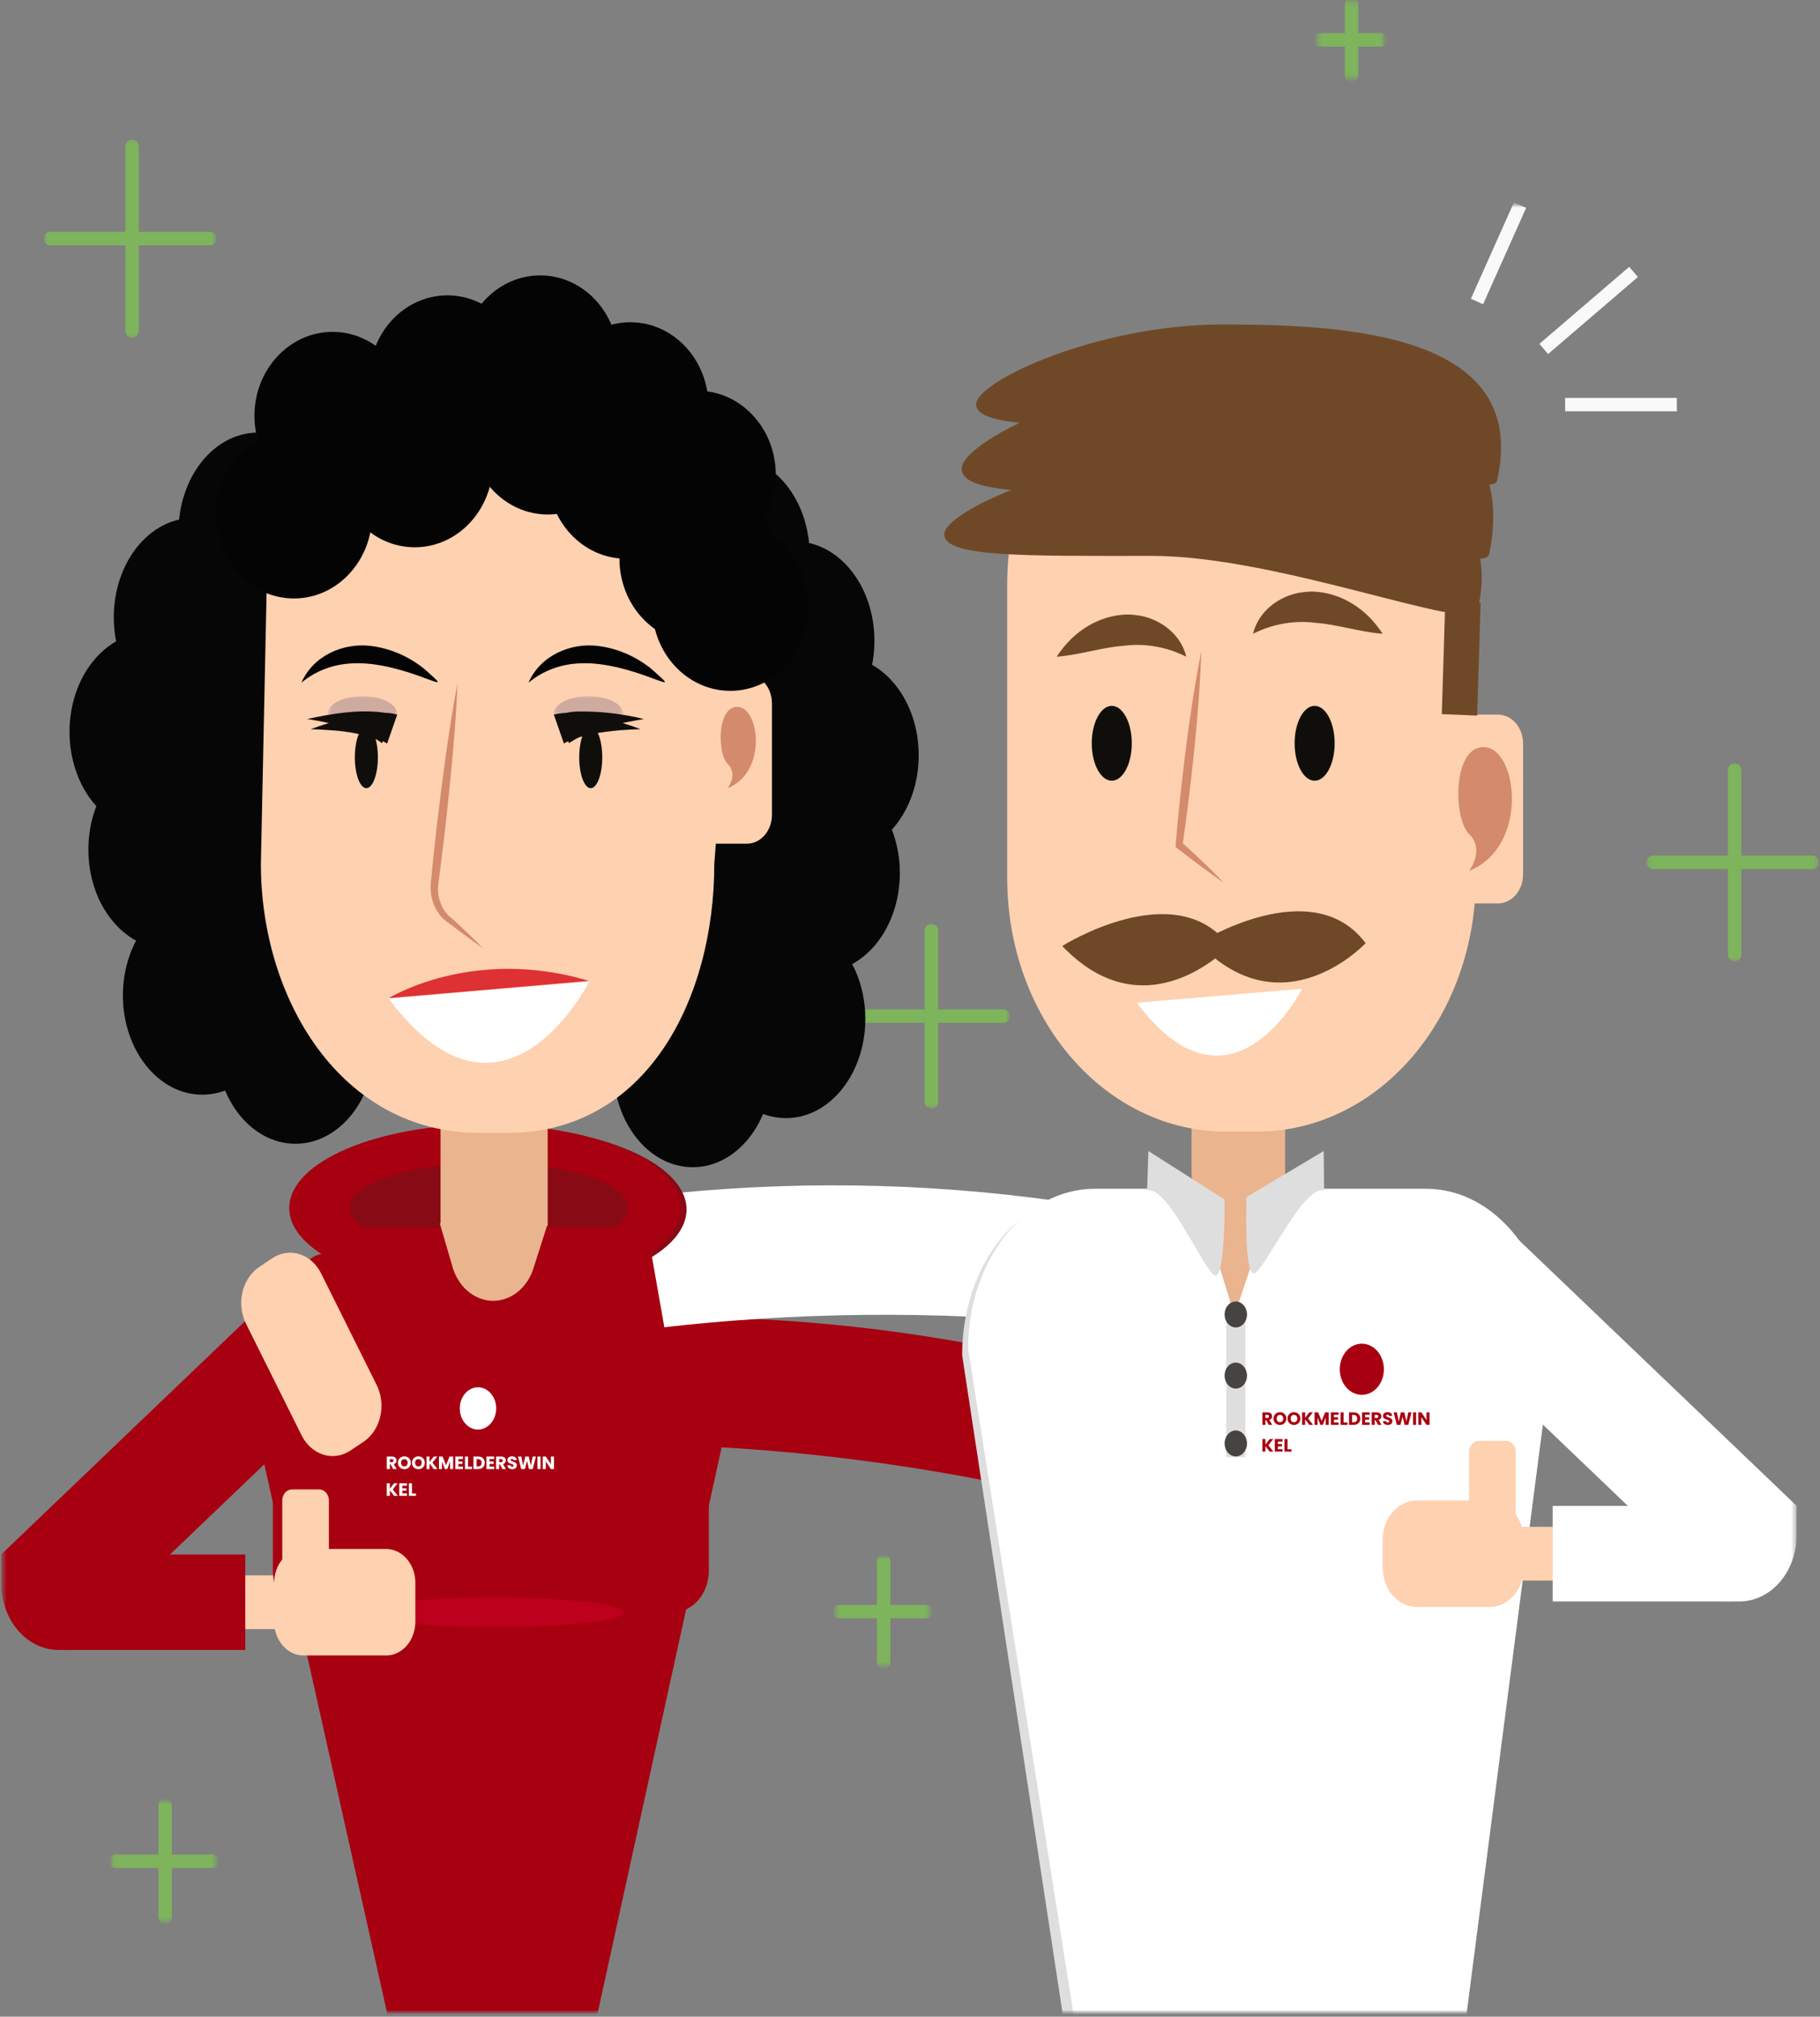
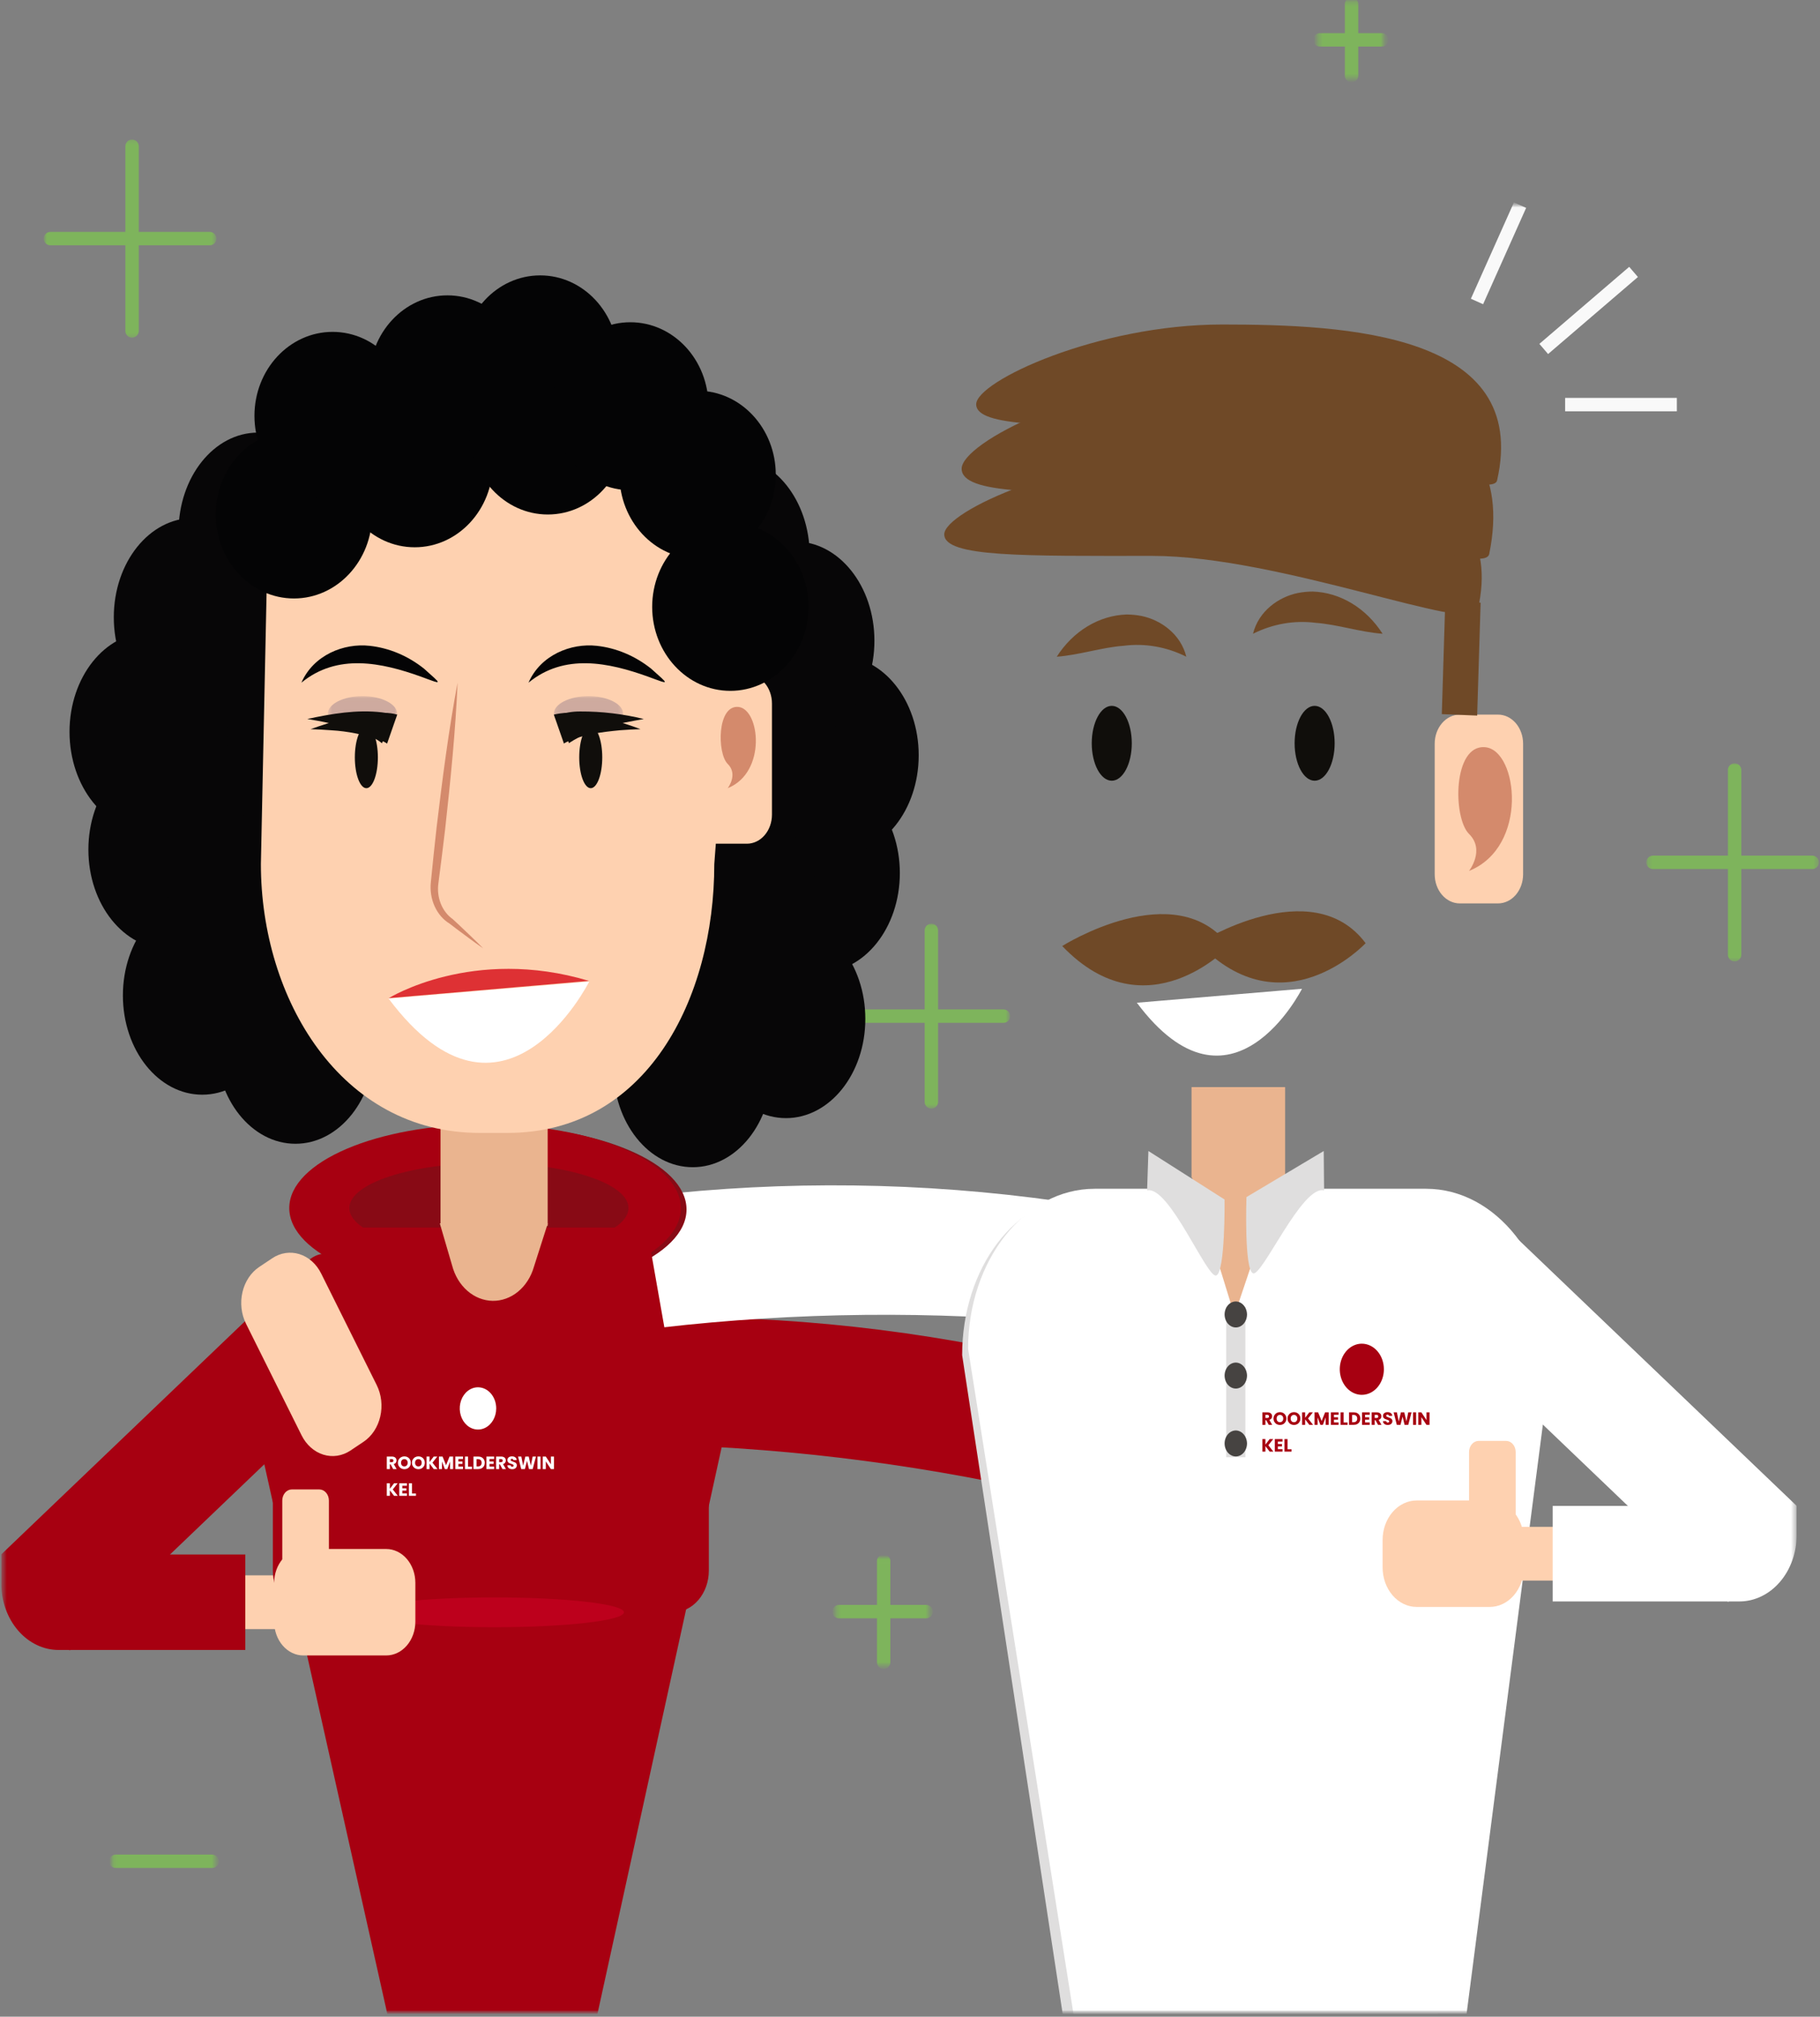
<svg xmlns="http://www.w3.org/2000/svg" width="408" height="452" viewBox="0 0 408 452" fill="none">
  <rect x="0" y="0" width="408" height="452" fill="#808080" stroke="none" />
  <mask id="mask0_1_592" style="mask-type:luminance" maskUnits="userSpaceOnUse" x="369" y="171" width="39" height="45">
    <path d="M407.624 171.002H369.192V215.549H407.624V171.002Z" fill="white" />
  </mask>
  <g mask="url(#mask0_1_592)">
    <path d="M388.857 172.581V213.97" stroke="#7EB45C" stroke-width="3" stroke-miterlimit="10" stroke-linecap="round" />
    <path d="M370.554 193.276H406.262" stroke="#7EB45C" stroke-width="3" stroke-miterlimit="10" stroke-linecap="round" />
  </g>
  <mask id="mask1_1_592" style="mask-type:luminance" maskUnits="userSpaceOnUse" x="187" y="349" width="22" height="25">
    <path d="M208.374 349.013H187.332V373.403H208.374V349.013Z" fill="white" />
  </mask>
  <g mask="url(#mask1_1_592)">
    <path d="M198.099 349.878V372.539" stroke="#7EB45C" stroke-width="3" stroke-miterlimit="10" stroke-linecap="round" />
    <path d="M188.078 361.208H207.629" stroke="#7EB45C" stroke-width="3" stroke-miterlimit="10" stroke-linecap="round" />
  </g>
  <mask id="mask2_1_592" style="mask-type:luminance" maskUnits="userSpaceOnUse" x="190" y="207" width="37" height="42">
    <path d="M226.227 207.05H190.52V248.438H226.227V207.05Z" fill="white" />
  </mask>
  <g mask="url(#mask2_1_592)">
    <path d="M208.79 208.517V246.971" stroke="#7EB45C" stroke-width="3" stroke-miterlimit="10" stroke-linecap="round" />
    <path d="M191.786 227.744H224.962" stroke="#7EB45C" stroke-width="3" stroke-miterlimit="10" stroke-linecap="round" />
  </g>
  <mask id="mask3_1_592" style="mask-type:luminance" maskUnits="userSpaceOnUse" x="9" y="31" width="40" height="45">
    <path d="M48.376 31.202H9.944V75.749H48.376V31.202Z" fill="white" />
  </mask>
  <g mask="url(#mask3_1_592)">
    <path d="M29.608 32.781V74.17" stroke="#7EB45C" stroke-width="3" stroke-miterlimit="10" stroke-linecap="round" />
    <path d="M11.306 53.476H47.014" stroke="#7EB45C" stroke-width="3" stroke-miterlimit="10" stroke-linecap="round" />
  </g>
  <mask id="mask4_1_592" style="mask-type:luminance" maskUnits="userSpaceOnUse" x="295" y="0" width="16" height="18">
    <path d="M310.264 0.294H295.365V17.563H310.264V0.294Z" fill="white" />
  </mask>
  <g mask="url(#mask4_1_592)">
    <path d="M302.988 0.906V16.951" stroke="#7EB45C" stroke-width="3" stroke-miterlimit="10" stroke-linecap="round" />
    <path d="M295.894 8.929H309.736" stroke="#7EB45C" stroke-width="3" stroke-miterlimit="10" stroke-linecap="round" />
  </g>
  <mask id="mask5_1_592" style="mask-type:luminance" maskUnits="userSpaceOnUse" x="25" y="403" width="24" height="28">
    <path d="M48.376 403.694H25.135V430.632H48.376V403.694Z" fill="white" />
  </mask>
  <g mask="url(#mask5_1_592)">
-     <path d="M37.027 404.649V429.678" stroke="#7EB45C" stroke-width="3" stroke-miterlimit="10" stroke-linecap="round" />
    <path d="M25.959 417.163H47.552" stroke="#7EB45C" stroke-width="3" stroke-miterlimit="10" stroke-linecap="round" />
  </g>
  <mask id="mask6_1_592" style="mask-type:luminance" maskUnits="userSpaceOnUse" x="0" y="45" width="403" height="407">
    <path d="M402.765 45.526H0.292V451.349H402.765V45.526Z" fill="white" />
  </mask>
  <g mask="url(#mask6_1_592)">
    <mask id="mask7_1_592" style="mask-type:luminance" maskUnits="userSpaceOnUse" x="0" y="45" width="403" height="407">
      <path d="M402.765 45.526H0.292V451.349H402.765V45.526Z" fill="white" />
    </mask>
    <g mask="url(#mask7_1_592)">
      <path d="M66.234 211.858C76.058 211.858 84.022 221.817 84.022 234.104C84.022 246.391 76.057 256.35 66.234 256.35C56.41 256.35 48.446 246.39 48.446 234.104C48.446 221.818 56.41 211.858 66.234 211.858Z" fill="#070607" />
      <path d="M45.339 200.861C55.163 200.861 63.127 210.82 63.127 223.107C63.127 235.394 55.163 245.353 45.339 245.353C35.515 245.353 27.551 235.393 27.551 223.107C27.551 210.821 35.515 200.861 45.339 200.861Z" fill="#070607" />
      <path d="M37.602 168.176C47.426 168.176 55.39 178.136 55.39 190.423C55.39 202.71 47.426 212.668 37.602 212.668C27.778 212.668 19.814 202.709 19.814 190.423C19.814 178.137 27.778 168.176 37.602 168.176Z" fill="#070607" />
      <path d="M55.386 177.482C65.211 177.482 73.174 187.442 73.174 199.729C73.174 212.016 65.21 221.974 55.386 221.974C45.563 221.974 37.602 212.015 37.602 199.729C37.602 187.443 45.566 177.482 55.39 177.482" fill="#070607" />
      <path d="M48.446 139.601C58.27 139.601 66.234 149.561 66.234 161.848C66.234 174.134 58.269 184.093 48.446 184.093C38.622 184.093 30.658 174.133 30.658 161.848C30.658 149.562 38.622 139.601 48.446 139.601Z" fill="#070607" />
      <path d="M33.374 141.771C43.198 141.771 51.162 151.731 51.162 164.018C51.162 176.305 43.197 186.263 33.374 186.263C23.55 186.263 15.586 176.304 15.586 164.018C15.586 151.732 23.55 141.771 33.374 141.771Z" fill="#070607" />
      <path d="M43.299 116.108C53.124 116.108 61.087 126.068 61.087 138.355C61.087 150.642 53.123 160.601 43.299 160.601C33.476 160.601 25.512 150.644 25.512 138.355C25.512 126.066 33.476 116.108 43.299 116.108Z" fill="#070607" />
      <path d="M57.811 117.355C67.635 117.355 75.599 127.314 75.599 139.601C75.599 151.888 67.635 161.847 57.811 161.847C47.987 161.847 40.023 151.889 40.023 139.601C40.023 127.313 47.987 117.355 57.811 117.355Z" fill="#070607" />
      <path d="M57.811 96.958C67.635 96.958 75.599 106.918 75.599 119.205C75.599 131.492 67.635 141.45 57.811 141.45C47.987 141.45 40.023 131.491 40.023 119.205C40.023 106.919 47.987 96.958 57.811 96.958Z" fill="#070607" />
      <path d="M75.6 96.958C85.424 96.958 93.388 106.918 93.388 119.205C93.388 131.492 85.423 141.45 75.6 141.45C65.776 141.45 57.812 131.491 57.812 119.205C57.812 106.919 65.776 96.958 75.6 96.958Z" fill="#070607" />
      <path d="M155.302 217.112C145.477 217.112 137.514 227.072 137.514 239.359C137.514 251.646 145.478 261.604 155.302 261.604C165.126 261.604 173.09 251.645 173.09 239.359C173.09 227.073 165.126 217.112 155.302 217.112Z" fill="#070607" />
      <path d="M176.197 206.111C166.372 206.111 158.409 216.071 158.409 228.358C158.409 240.645 166.372 250.603 176.197 250.603C186.021 250.603 193.986 240.643 193.986 228.36C193.986 216.077 186.021 206.113 176.198 206.113" fill="#070607" />
      <path d="M183.934 173.431C174.109 173.431 166.146 183.391 166.146 195.678C166.146 207.964 174.109 217.923 183.934 217.923C193.758 217.923 201.722 207.963 201.722 195.678C201.722 183.392 193.758 173.431 183.934 173.431Z" fill="#070607" />
      <path d="M166.146 182.738C156.321 182.738 148.358 192.697 148.358 204.984C148.358 217.271 156.322 227.23 166.146 227.23C175.97 227.23 183.934 217.27 183.934 204.984C183.934 192.698 175.97 182.738 166.146 182.738Z" fill="#070607" />
      <path d="M173.09 144.856C163.265 144.856 155.302 154.815 155.302 167.102C155.302 179.389 163.265 189.348 173.09 189.348C182.915 189.348 190.878 179.388 190.878 167.102C190.878 154.816 182.915 144.856 173.09 144.856Z" fill="#070607" />
      <path d="M188.162 147.028C178.337 147.028 170.374 156.988 170.374 169.274C170.374 181.561 178.337 191.52 188.162 191.52C197.987 191.52 205.95 181.56 205.95 169.274C205.95 156.989 197.986 147.028 188.162 147.028Z" fill="#070607" />
      <path d="M178.236 121.363C168.412 121.363 160.448 131.323 160.448 143.61C160.448 155.896 168.413 165.855 178.236 165.855C188.06 165.855 196.024 155.896 196.024 143.61C196.024 131.324 188.06 121.363 178.236 121.363Z" fill="#070607" />
      <path d="M163.724 122.609C153.899 122.609 145.936 132.569 145.936 144.856C145.936 157.143 153.899 167.101 163.724 167.101C173.549 167.101 181.512 157.142 181.512 144.856C181.512 132.57 173.548 122.609 163.724 122.609Z" fill="#070607" />
      <path d="M163.724 102.213C153.899 102.213 145.936 112.172 145.936 124.459C145.936 136.746 153.899 146.705 163.724 146.705C173.549 146.705 181.512 136.745 181.512 124.459C181.512 112.173 173.548 102.213 163.724 102.213Z" fill="#070607" />
      <path d="M145.936 102.213C136.112 102.213 128.148 112.172 128.148 124.459C128.148 136.746 136.112 146.705 145.936 146.705C155.761 146.705 163.724 136.745 163.724 124.459C163.724 112.173 155.761 102.213 145.936 102.213Z" fill="#070607" />
      <path d="M297.517 325.499L294.301 352.799C236.122 330.759 174.987 321.082 113.841 324.234C114.914 315.135 115.986 306.034 117.057 296.934C178.291 290.945 239.911 300.699 297.517 325.499Z" fill="#A70011" />
      <path d="M77.288 353.079H39.273V365.128H77.288V353.079Z" fill="#FED1B0" />
      <path d="M237.277 269.21L239.622 296.63C178.616 290.861 117.213 297.914 58.371 317.45C57.59 308.308 56.809 299.168 56.028 290.03C114.386 267.713 176.275 260.603 237.277 269.21Z" fill="white" />
      <path d="M153.902 271.074C153.902 281.437 134.249 289.838 110.009 289.838C85.769 289.838 66.115 281.437 66.115 271.074C66.115 260.711 85.768 252.31 110.009 252.31C134.249 252.31 153.902 260.711 153.902 271.074Z" fill="#880A15" />
      <path d="M152.632 270.759C152.632 281.122 132.979 289.523 108.739 289.523C84.499 289.523 64.846 281.122 64.846 270.759C64.846 260.396 84.498 251.995 108.739 251.995C132.98 251.995 152.632 260.396 152.632 270.759Z" fill="#A70011" />
      <path d="M140.892 270.759C140.892 276.343 126.881 280.868 109.601 280.868C92.32 280.868 78.309 276.343 78.309 270.759C78.309 265.176 92.32 260.65 109.601 260.65C126.881 260.65 140.892 265.176 140.892 270.759Z" fill="#880A15" />
      <path d="M77.633 283.527L89.095 299.625C89.097 299.627 89.098 299.63 89.098 299.632C89.098 299.635 89.097 299.638 89.095 299.64L15.634 369.905C15.632 369.907 15.629 369.908 15.627 369.908C15.624 369.908 15.622 369.907 15.62 369.905L0.302 348.384L0.3 348.381L0.299 348.376L0.3 348.371L0.302 348.368L69.088 282.583C69.702 281.995 70.411 281.553 71.173 281.282C71.936 281.012 72.736 280.918 73.53 281.006C74.323 281.094 75.094 281.362 75.798 281.796C76.502 282.229 77.126 282.819 77.633 283.532" fill="#A70011" />
      <path d="M156.155 338.515L61.313 334.889L74.993 275.128H144.995L156.155 338.515Z" fill="#A70011" />
      <path d="M133.939 451.349H86.822L69.22 372.706L58.227 323.595H161.947L151.173 372.738L133.939 451.349Z" fill="#A70011" />
      <path d="M150.845 361.363H69.224C67.087 361.363 65.037 360.379 63.526 358.627C62.014 356.875 61.165 354.5 61.165 352.022V326.326H158.904V352.021C158.904 354.499 158.055 356.874 156.544 358.626C155.033 360.378 152.983 361.362 150.846 361.362" fill="#A70011" />
      <path d="M139.871 361.363C139.871 363.206 126.863 364.701 110.817 364.701C94.771 364.701 81.763 363.21 81.763 361.363C81.763 359.516 94.771 358.025 110.817 358.025C126.863 358.025 139.871 359.516 139.871 361.363Z" fill="#BD001C" />
      <path d="M68 371.034H86.574C88.308 371.034 89.972 370.236 91.198 368.814C92.424 367.393 93.113 365.465 93.113 363.455V354.752C93.113 352.742 92.424 350.814 91.198 349.392C89.972 347.971 88.308 347.172 86.574 347.172H68C66.265 347.172 64.602 347.971 63.376 349.392C62.149 350.814 61.46 352.742 61.46 354.752V363.455C61.46 365.465 62.149 367.393 63.376 368.814C64.602 370.236 66.265 371.034 68 371.034Z" fill="#FED1B0" />
      <path d="M54.987 369.805V348.4H0.292V354.913C0.292 356.869 0.624 358.805 1.27 360.612C1.915 362.419 2.862 364.06 4.055 365.443C5.248 366.826 6.664 367.923 8.223 368.672C9.782 369.42 11.453 369.805 13.14 369.805H54.987Z" fill="#A70011" />
      <path d="M111.237 315.666C111.237 316.603 110.997 317.519 110.548 318.297C110.099 319.076 109.461 319.683 108.715 320.041C107.968 320.399 107.147 320.493 106.354 320.31C105.562 320.128 104.834 319.676 104.262 319.014C103.691 318.352 103.302 317.508 103.144 316.59C102.986 315.671 103.067 314.719 103.376 313.854C103.685 312.988 104.209 312.249 104.881 311.728C105.553 311.208 106.342 310.93 107.15 310.93C108.234 310.93 109.274 311.429 110.04 312.317C110.807 313.205 111.237 314.41 111.237 315.666Z" fill="white" />
      <path d="M98.591 274.188L101.349 283.617C101.939 285.884 103.135 287.874 104.765 289.301C106.396 290.727 108.375 291.515 110.417 291.551C112.46 291.587 114.459 290.869 116.126 289.501C117.793 288.133 119.041 286.185 119.689 283.94L122.806 274.187L98.591 274.188Z" fill="#EAB48F" />
      <path d="M122.78 237.947H98.756V274.754H122.78V237.947Z" fill="#EAB48F" />
      <path d="M113.777 253.917H107.535C76.401 253.917 58.485 223.908 58.485 193.653L59.814 130.3C59.814 100.044 77.523 90.681 108.658 90.681H114.9C146.034 90.681 164.922 99.612 164.922 129.87L160.128 193.652C160.128 223.909 144.912 253.917 113.777 253.917Z" fill="#FED1B0" />
      <path d="M167.434 189.099H156.228C154.737 189.099 153.307 188.413 152.252 187.191C151.198 185.969 150.605 184.311 150.605 182.583V157.672C150.605 155.944 151.198 154.286 152.252 153.064C153.307 151.842 154.737 151.156 156.228 151.156H167.434C168.925 151.156 170.355 151.842 171.41 153.064C172.464 154.286 173.056 155.944 173.056 157.672V182.583C173.056 184.311 172.464 185.969 171.41 187.191C170.355 188.413 168.925 189.099 167.434 189.099Z" fill="#FED1B0" />
      <path d="M143.928 342.744C143.928 343.99 143.61 345.209 143.012 346.245C142.415 347.281 141.566 348.089 140.573 348.566C139.579 349.042 138.486 349.167 137.432 348.924C136.377 348.681 135.409 348.081 134.648 347.2C133.888 346.318 133.37 345.196 133.161 343.974C132.951 342.751 133.059 341.484 133.47 340.333C133.881 339.182 134.578 338.198 135.472 337.505C136.366 336.813 137.417 336.443 138.492 336.443C139.934 336.443 141.317 337.107 142.336 338.289C143.356 339.47 143.928 341.073 143.928 342.744Z" fill="#A70011" />
      <path d="M102.579 153.001C102.123 163.808 100.986 175.005 99.799 185.757C99.475 188.462 98.643 195.361 98.277 197.966C98.058 199.517 98.244 201.108 98.812 202.536C99.38 203.963 100.303 205.161 101.462 205.975L102.849 207.26C104.683 208.998 106.52 210.73 108.306 212.544C106.267 211.134 104.277 209.642 102.287 208.155L100.806 207.021C99.366 206.154 98.19 204.796 97.436 203.13C96.681 201.465 96.385 199.572 96.587 197.706C96.818 195.11 97.578 188.136 97.873 185.459C99.159 174.719 100.579 163.579 102.58 153.001" fill="#D48A6C" />
      <g opacity="0.24">
        <mask id="mask8_1_592" style="mask-type:luminance" maskUnits="userSpaceOnUse" x="124" y="156" width="16" height="8">
          <path d="M139.686 156.022H124.156V163.923H139.686V156.022Z" fill="white" />
        </mask>
        <g mask="url(#mask8_1_592)">
-           <path d="M139.686 159.973C139.686 162.159 136.21 163.923 131.92 163.923C127.63 163.923 124.155 162.155 124.155 159.973C124.155 157.79 127.631 156.022 131.92 156.022C136.209 156.022 139.686 157.79 139.686 159.973Z" fill="#352F67" />
+           <path d="M139.686 159.973C139.686 162.159 136.21 163.923 131.92 163.923C127.63 163.923 124.155 162.155 124.155 159.973C124.155 157.79 127.631 156.022 131.92 156.022C136.209 156.022 139.686 157.79 139.686 159.973" fill="#352F67" />
        </g>
      </g>
      <g opacity="0.24">
        <mask id="mask9_1_592" style="mask-type:luminance" maskUnits="userSpaceOnUse" x="73" y="156" width="17" height="8">
          <path d="M89.03 156.022H73.499V163.923H89.03V156.022Z" fill="white" />
        </mask>
        <g mask="url(#mask9_1_592)">
          <path d="M89.03 159.973C89.03 162.159 85.553 163.923 81.263 163.923C76.975 163.923 73.498 162.155 73.498 159.973C73.498 157.79 76.975 156.022 81.263 156.022C85.553 156.022 89.03 157.79 89.03 159.973Z" fill="#352F67" />
        </g>
      </g>
      <path d="M124.156 160.159C125.968 159.735 127.827 159.653 129.661 159.916C134.396 160.512 139.063 161.688 143.583 163.426C142.027 163.475 140.48 163.55 138.943 163.673C134.904 164.071 130.766 164.558 127.011 166.301C126.859 166.372 126.74 166.452 126.606 166.526C126.52 166.587 126.307 166.71 126.434 166.693L124.156 160.159Z" fill="#100E0B" />
      <path d="M124.698 160.414C126.458 159.758 128.298 159.436 130.147 159.46C134.909 159.44 139.66 160.006 144.319 161.149C138.681 162.17 132.754 163.16 127.746 166.427C127.669 166.499 127.467 166.649 127.593 166.614L124.698 160.414Z" fill="#100E0B" />
      <path d="M86.767 166.693C86.823 166.701 86.812 166.681 86.775 166.651C86.295 166.338 85.79 166.081 85.266 165.882C81.687 164.636 77.991 163.895 74.259 163.674C72.722 163.552 71.173 163.475 69.619 163.427C74.96 161.539 80.421 159.865 86.067 159.786C87.07 159.756 88.072 159.882 89.046 160.159L86.767 166.693Z" fill="#100E0B" />
      <path d="M85.609 166.611C85.664 166.626 85.655 166.605 85.621 166.571C85.174 166.197 84.697 165.876 84.196 165.612C80.758 163.909 77.157 162.694 73.468 161.991C71.953 161.67 70.422 161.395 68.881 161.145C74.368 159.959 79.955 159.003 85.578 159.655C86.577 159.755 87.561 160.009 88.502 160.411L85.608 166.608" fill="#100E0B" />
      <path d="M118.481 153.002C121.201 146.778 128.024 144.107 133.768 144.744C138.142 145.22 142.34 146.982 145.964 149.862C150.079 153.552 150.295 153.505 145.231 151.637C136.433 148.486 126.542 146.38 118.484 153.002" fill="#040405" />
      <path d="M67.571 153.002C70.29 146.778 77.114 144.107 82.857 144.744C87.232 145.22 91.43 146.982 95.053 149.862C99.168 153.552 99.385 153.505 94.321 151.637C85.523 148.486 75.632 146.38 67.574 153.002" fill="#040405" />
      <path d="M84.709 169.746C84.709 173.561 83.554 176.654 82.128 176.654C80.702 176.654 79.547 173.561 79.547 169.746C79.547 165.932 80.702 162.838 82.128 162.838C83.554 162.838 84.709 165.932 84.709 169.746Z" fill="#100E0B" />
      <path d="M135.011 169.746C135.011 173.561 133.855 176.654 132.429 176.654C131.004 176.654 129.848 173.561 129.848 169.746C129.848 165.932 131.004 162.838 132.429 162.838C133.855 162.838 135.011 165.932 135.011 169.746Z" fill="#100E0B" />
      <path d="M322.318 451.35H238.224L215.689 303.718C215.689 284.085 227.814 268.17 242.771 268.17H313.65C328.607 268.17 340.732 284.086 340.732 303.718L322.318 451.35Z" fill="#DFDEDE" />
      <path d="M328.773 451.349H240.644L217.026 302.319C217.026 282.5 229.733 266.435 245.409 266.435H319.689C335.364 266.435 348.071 282.501 348.071 302.319L328.773 451.349Z" fill="white" />
      <path d="M163.135 176.654C163.135 176.654 165.535 173.581 163.135 171.215C160.735 168.849 160.735 157.972 165.536 158.445C170.336 158.918 171.944 173.106 163.135 176.653" fill="#D48A6C" />
      <path d="M55.153 296.688L67.605 321.688C68.671 323.827 70.425 325.387 72.483 326.026C74.541 326.665 76.734 326.331 78.579 325.097L81.505 323.138C83.35 321.903 84.696 319.869 85.247 317.484C85.799 315.099 85.51 312.558 84.445 310.419L71.993 285.419C70.928 283.28 69.173 281.72 67.115 281.081C65.057 280.442 62.865 280.776 61.02 282.01L58.094 283.969C56.249 285.204 54.903 287.238 54.351 289.623C53.8 292.008 54.088 294.549 55.153 296.688Z" fill="#FED1B0" />
      <path d="M288.095 243.651H267.113V263.951H288.095V243.651Z" fill="#EAB48F" />
-       <path d="M281.867 253.622H274.751C261.766 253.622 249.313 247.643 240.131 237C230.949 226.357 225.791 211.923 225.791 196.872V130.989C225.791 123.536 227.057 116.157 229.518 109.272C231.978 102.386 235.584 96.13 240.131 90.861C244.677 85.591 250.075 81.411 256.015 78.559C261.955 75.707 268.321 74.239 274.751 74.239H281.867C294.852 74.239 307.305 80.218 316.487 90.861C325.669 101.503 330.827 115.938 330.827 130.989V196.87C330.827 211.921 325.669 226.356 316.487 236.998C307.305 247.641 294.852 253.62 281.867 253.62" fill="#FED1B0" />
      <path d="M280.895 142.044C282.146 136.953 286.65 133.785 290.95 132.909C292.06 132.694 293.183 132.585 294.308 132.582C297.361 132.69 300.353 133.598 303.061 135.236C305.768 136.875 308.121 139.201 309.943 142.043C304.859 141.666 299.874 139.956 294.947 139.594C290.159 138.983 285.317 139.827 280.895 142.043" fill="#6F4927" />
      <path d="M265.943 147.187C261.522 144.971 256.679 144.127 251.891 144.737C246.964 145.095 241.983 146.809 236.896 147.187C238.718 144.346 241.07 142.019 243.778 140.381C246.485 138.742 249.477 137.835 252.53 137.726C253.655 137.73 254.779 137.839 255.889 138.053C260.189 138.929 264.693 142.097 265.943 147.188" fill="#6F4927" />
-       <path d="M269.316 145.878C268.946 156.754 267.832 167.874 266.536 178.645C266.103 182.268 265.62 185.882 265.086 189.487L264.776 188.647C266.188 189.933 268.194 191.785 269.6 193.126C271.006 194.466 272.978 196.405 274.309 197.787C272.76 196.777 270.566 195.136 269.032 194.031C267.353 192.756 265.148 191.116 263.516 189.818C263.818 185.987 264.188 182.166 264.607 178.348C265.786 167.559 267.219 156.487 269.316 145.878Z" fill="#D48A6C" />
      <path d="M335.821 202.479H327.248C325.757 202.479 324.327 201.793 323.272 200.571C322.218 199.349 321.625 197.691 321.625 195.963V166.679C321.625 164.95 322.218 163.293 323.272 162.071C324.327 160.849 325.757 160.162 327.248 160.162H335.821C337.312 160.162 338.742 160.849 339.796 162.071C340.851 163.293 341.443 164.951 341.443 166.679V195.962C341.443 197.69 340.851 199.347 339.796 200.57C338.742 201.792 337.312 202.478 335.821 202.478" fill="#FED1B0" />
      <path d="M329.325 195.193C329.325 195.193 332.983 190.513 329.325 186.912C325.667 183.311 325.667 166.753 332.983 167.473C340.3 168.192 342.739 189.793 329.325 195.197" fill="#D48A6C" />
      <path d="M268.666 211.394C268.666 211.394 294.113 195.312 306.138 211.394C306.138 211.394 287.621 231.228 268.666 211.394Z" fill="#6F4927" />
      <path d="M238.124 212.028C238.124 212.028 263.57 195.946 275.596 212.028C275.596 212.028 257.079 231.862 238.124 212.028Z" fill="#6F4927" />
      <path d="M254.858 224.743L291.872 221.615C291.872 221.615 276.064 253.12 254.858 224.743Z" fill="white" />
      <path d="M299.198 166.591C299.198 171.224 297.188 174.979 294.71 174.979C292.231 174.979 290.222 171.223 290.222 166.591C290.222 161.958 292.231 158.202 294.71 158.202C297.188 158.202 299.198 161.958 299.198 166.591Z" fill="#100E0B" />
      <path d="M253.72 166.591C253.72 171.224 251.71 174.979 249.232 174.979C246.754 174.979 244.744 171.223 244.744 166.591C244.744 161.958 246.754 158.202 249.232 158.202C251.71 158.202 253.72 161.958 253.72 166.591Z" fill="#100E0B" />
      <path d="M83.418 115.312C83.418 125.706 75.574 134.133 65.898 134.133C56.221 134.133 48.374 125.706 48.374 115.312C48.374 104.917 56.218 96.49 65.894 96.49C75.57 96.49 83.415 104.918 83.415 115.312" fill="#040405" />
      <path d="M92.083 93.203C92.083 103.598 84.239 112.024 74.562 112.024C64.886 112.024 57.042 103.597 57.042 93.203C57.042 82.809 64.886 74.382 74.562 74.382C84.239 74.382 92.083 82.809 92.083 93.203Z" fill="#040405" />
      <path d="M117.819 85.017C117.819 95.412 109.975 103.839 100.299 103.839C90.623 103.839 82.779 95.411 82.779 85.017C82.779 74.623 90.623 66.196 100.299 66.196C109.975 66.196 117.819 74.619 117.819 85.017Z" fill="#040405" />
      <path d="M110.491 103.839C110.491 114.233 102.647 122.66 92.971 122.66C83.295 122.66 75.45 114.232 75.45 103.839C75.45 93.445 83.295 85.017 92.971 85.017C102.647 85.017 110.491 93.445 110.491 103.839Z" fill="#040405" />
      <path d="M140.325 96.49C140.325 106.885 132.481 115.312 122.805 115.312C113.128 115.312 105.283 106.885 105.283 96.49C105.283 86.095 113.128 77.669 122.804 77.669C132.48 77.669 140.324 86.096 140.324 96.49" fill="#040405" />
      <path d="M138.616 80.544C138.616 90.939 130.771 99.365 121.095 99.365C111.419 99.365 103.576 90.937 103.576 80.544C103.576 70.151 111.42 61.722 121.096 61.722C130.772 61.722 138.616 70.15 138.616 80.544Z" fill="#040405" />
      <path d="M158.827 91.046C158.827 101.441 150.983 109.867 141.307 109.867C131.63 109.867 123.786 101.44 123.786 91.046C123.786 80.652 131.63 72.225 141.307 72.225C150.983 72.225 158.827 80.652 158.827 91.046Z" fill="#040405" />
-       <path d="M157.846 106.399C157.846 116.794 150.001 125.221 140.325 125.221C130.649 125.221 122.805 116.793 122.805 106.399C122.805 96.005 130.649 87.578 140.325 87.578C150.001 87.578 157.846 96.005 157.846 106.399Z" fill="#040405" />
      <path d="M173.909 106.399C173.909 116.794 166.064 125.221 156.388 125.221C146.712 125.221 138.868 116.793 138.868 106.399C138.868 96.005 146.712 87.578 156.388 87.578C166.064 87.578 173.909 96.005 173.909 106.399Z" fill="#040405" />
-       <path d="M173.909 125.222C173.909 135.616 166.064 144.043 156.388 144.043C146.712 144.043 138.868 135.615 138.868 125.222C138.868 114.828 146.712 106.4 156.388 106.4C166.064 106.4 173.909 114.828 173.909 125.222Z" fill="#040405" />
      <path d="M181.245 136.017C181.245 146.412 173.4 154.838 163.725 154.838C154.05 154.838 146.204 146.411 146.204 136.017C146.204 125.623 154.049 117.196 163.725 117.196C173.401 117.196 181.245 125.623 181.245 136.017Z" fill="#040405" />
      <path d="M87.11 223.801L132.087 220C132.087 220 112.878 258.284 87.11 223.801Z" fill="white" />
      <path d="M132.045 219.849L87.151 223.714C87.151 223.714 105.942 212.008 132.045 219.849Z" fill="#DE3134" />
      <path d="M73.731 355.53V336.315C73.731 335.654 73.504 335.019 73.1 334.552C72.697 334.084 72.15 333.821 71.579 333.821H65.43C64.859 333.821 64.311 334.084 63.908 334.552C63.504 335.019 63.278 335.654 63.278 336.315V355.53C63.278 356.191 63.504 356.826 63.908 357.294C64.311 357.761 64.859 358.024 65.43 358.024H71.579C72.15 358.024 72.697 357.761 73.1 357.294C73.504 356.826 73.731 356.191 73.731 355.53Z" fill="#FED1B0" />
      <path d="M363.784 342.203H325.769V354.252H363.784V342.203Z" fill="#FED1B0" />
      <path d="M325.431 272.641L313.956 288.76L387.43 359.035L402.762 337.499L333.962 271.697C332.723 270.512 331.128 269.945 329.528 270.123C327.928 270.3 326.455 271.207 325.432 272.644" fill="white" />
      <path d="M333.961 360.158H317.586C315.56 360.158 313.617 359.225 312.185 357.564C310.752 355.903 309.947 353.651 309.947 351.303V345.149C309.947 342.801 310.752 340.548 312.185 338.888C313.617 337.227 315.56 336.294 317.586 336.294H333.961C335.987 336.294 337.93 337.227 339.363 338.888C340.795 340.548 341.6 342.801 341.6 345.149V351.303C341.6 353.651 340.795 355.903 339.363 357.564C337.93 359.225 335.987 360.158 333.961 360.158Z" fill="#FED1B0" />
      <path d="M348.071 358.929V337.524H402.766V344.037C402.766 347.986 401.413 351.774 399.004 354.567C396.594 357.36 393.327 358.929 389.92 358.929H348.071Z" fill="white" />
      <path d="M329.325 344.653V325.435C329.325 324.774 329.552 324.139 329.956 323.672C330.359 323.204 330.906 322.941 331.477 322.941H337.626C338.197 322.941 338.745 323.204 339.148 323.672C339.552 324.139 339.778 324.774 339.778 325.435V344.653C339.778 345.315 339.552 345.949 339.148 346.417C338.745 346.884 338.197 347.147 337.626 347.147H331.477C330.906 347.147 330.359 346.884 329.956 346.417C329.552 345.949 329.325 345.315 329.325 344.653Z" fill="#FED1B0" />
      <path d="M323.995 134.743L323.219 160.054L331.144 160.381L331.92 135.07L323.995 134.743Z" fill="#6F4927" />
    </g>
    <path d="M284.429 319.349L283.845 318.289H283.681V319.349H282.997V316.541H284.145C284.366 316.541 284.554 316.58 284.709 316.657C284.866 316.735 284.983 316.841 285.061 316.977C285.138 317.111 285.177 317.26 285.177 317.425C285.177 317.612 285.123 317.779 285.017 317.925C284.913 318.072 284.758 318.176 284.553 318.237L285.201 319.349H284.429ZM283.681 317.805H284.105C284.23 317.805 284.323 317.775 284.385 317.713C284.449 317.652 284.481 317.565 284.481 317.453C284.481 317.347 284.449 317.263 284.385 317.201C284.323 317.14 284.23 317.109 284.105 317.109H283.681V317.805ZM286.934 319.377C286.67 319.377 286.427 319.316 286.206 319.193C285.987 319.071 285.813 318.9 285.682 318.681C285.554 318.46 285.49 318.212 285.49 317.937C285.49 317.663 285.554 317.416 285.682 317.197C285.813 316.979 285.987 316.808 286.206 316.685C286.427 316.563 286.67 316.501 286.934 316.501C287.198 316.501 287.439 316.563 287.658 316.685C287.879 316.808 288.053 316.979 288.178 317.197C288.306 317.416 288.37 317.663 288.37 317.937C288.37 318.212 288.306 318.46 288.178 318.681C288.05 318.9 287.877 319.071 287.658 319.193C287.439 319.316 287.198 319.377 286.934 319.377ZM286.934 318.753C287.158 318.753 287.337 318.679 287.47 318.529C287.606 318.38 287.674 318.183 287.674 317.937C287.674 317.689 287.606 317.492 287.47 317.345C287.337 317.196 287.158 317.121 286.934 317.121C286.707 317.121 286.526 317.195 286.39 317.341C286.257 317.488 286.19 317.687 286.19 317.937C286.19 318.185 286.257 318.384 286.39 318.533C286.526 318.68 286.707 318.753 286.934 318.753ZM290.079 319.377C289.815 319.377 289.572 319.316 289.351 319.193C289.132 319.071 288.957 318.9 288.827 318.681C288.699 318.46 288.635 318.212 288.635 317.937C288.635 317.663 288.699 317.416 288.827 317.197C288.957 316.979 289.132 316.808 289.351 316.685C289.572 316.563 289.815 316.501 290.079 316.501C290.343 316.501 290.584 316.563 290.803 316.685C291.024 316.808 291.197 316.979 291.323 317.197C291.451 317.416 291.515 317.663 291.515 317.937C291.515 318.212 291.451 318.46 291.323 318.681C291.195 318.9 291.021 319.071 290.803 319.193C290.584 319.316 290.343 319.377 290.079 319.377ZM290.079 318.753C290.303 318.753 290.481 318.679 290.615 318.529C290.751 318.38 290.819 318.183 290.819 317.937C290.819 317.689 290.751 317.492 290.615 317.345C290.481 317.196 290.303 317.121 290.079 317.121C289.852 317.121 289.671 317.195 289.535 317.341C289.401 317.488 289.335 317.687 289.335 317.937C289.335 318.185 289.401 318.384 289.535 318.533C289.671 318.68 289.852 318.753 290.079 318.753ZM293.523 319.349L292.579 318.109V319.349H291.895V316.541H292.579V317.773L293.515 316.541H294.319L293.231 317.917L294.359 319.349H293.523ZM297.864 316.541V319.349H297.18V317.665L296.552 319.349H296L295.368 317.661V319.349H294.684V316.541H295.492L296.28 318.485L297.06 316.541H297.864ZM299.04 317.089V317.657H299.956V318.185H299.04V318.801H300.076V319.349H298.356V316.541H300.076V317.089H299.04ZM301.204 318.821H302.1V319.349H300.52V316.541H301.204V318.821ZM303.478 316.541C303.774 316.541 304.033 316.6 304.254 316.717C304.476 316.835 304.646 317 304.766 317.213C304.889 317.424 304.95 317.668 304.95 317.945C304.95 318.22 304.889 318.464 304.766 318.677C304.646 318.891 304.474 319.056 304.25 319.173C304.029 319.291 303.772 319.349 303.478 319.349H302.426V316.541H303.478ZM303.434 318.757C303.693 318.757 303.894 318.687 304.038 318.545C304.182 318.404 304.254 318.204 304.254 317.945C304.254 317.687 304.182 317.485 304.038 317.341C303.894 317.197 303.693 317.125 303.434 317.125H303.11V318.757H303.434ZM306.017 317.089V317.657H306.933V318.185H306.017V318.801H307.053V319.349H305.333V316.541H307.053V317.089H306.017ZM308.929 319.349L308.345 318.289H308.181V319.349H307.497V316.541H308.645C308.866 316.541 309.054 316.58 309.209 316.657C309.366 316.735 309.483 316.841 309.561 316.977C309.638 317.111 309.677 317.26 309.677 317.425C309.677 317.612 309.623 317.779 309.517 317.925C309.413 318.072 309.258 318.176 309.053 318.237L309.701 319.349H308.929ZM308.181 317.805H308.605C308.73 317.805 308.823 317.775 308.885 317.713C308.949 317.652 308.981 317.565 308.981 317.453C308.981 317.347 308.949 317.263 308.885 317.201C308.823 317.14 308.73 317.109 308.605 317.109H308.181V317.805ZM311.122 319.377C310.917 319.377 310.733 319.344 310.57 319.277C310.407 319.211 310.277 319.112 310.178 318.981C310.082 318.851 310.031 318.693 310.026 318.509H310.754C310.765 318.613 310.801 318.693 310.862 318.749C310.923 318.803 311.003 318.829 311.102 318.829C311.203 318.829 311.283 318.807 311.342 318.761C311.401 318.713 311.43 318.648 311.43 318.565C311.43 318.496 311.406 318.439 311.358 318.393C311.313 318.348 311.255 318.311 311.186 318.281C311.119 318.252 311.023 318.219 310.898 318.181C310.717 318.125 310.569 318.069 310.454 318.013C310.339 317.957 310.241 317.875 310.158 317.765C310.075 317.656 310.034 317.513 310.034 317.337C310.034 317.076 310.129 316.872 310.318 316.725C310.507 316.576 310.754 316.501 311.058 316.501C311.367 316.501 311.617 316.576 311.806 316.725C311.995 316.872 312.097 317.077 312.11 317.341H311.37C311.365 317.251 311.331 317.18 311.27 317.129C311.209 317.076 311.13 317.049 311.034 317.049C310.951 317.049 310.885 317.072 310.834 317.117C310.783 317.16 310.758 317.223 310.758 317.305C310.758 317.396 310.801 317.467 310.886 317.517C310.971 317.568 311.105 317.623 311.286 317.681C311.467 317.743 311.614 317.801 311.726 317.857C311.841 317.913 311.939 317.995 312.022 318.101C312.105 318.208 312.146 318.345 312.146 318.513C312.146 318.673 312.105 318.819 312.022 318.949C311.942 319.08 311.825 319.184 311.67 319.261C311.515 319.339 311.333 319.377 311.122 319.377ZM316.431 316.541L315.699 319.349H314.871L314.423 317.501L313.959 319.349H313.131L312.419 316.541H313.151L313.555 318.585L314.055 316.541H314.807L315.287 318.585L315.695 316.541H316.431ZM317.458 316.541V319.349H316.774V316.541H317.458ZM320.466 319.349H319.782L318.638 317.617V319.349H317.954V316.541H318.638L319.782 318.281V316.541H320.466V319.349ZM284.625 325.349L283.681 324.109V325.349H282.997V322.541H283.681V323.773L284.617 322.541H285.421L284.333 323.917L285.461 325.349H284.625ZM286.47 323.089V323.657H287.386V324.185H286.47V324.801H287.506V325.349H285.786V322.541H287.506V323.089H286.47ZM288.634 324.821H289.53V325.349H287.95V322.541H288.634V324.821Z" fill="#A70011" />
    <path d="M88.145 329.258L87.561 328.198H87.397V329.258H86.713V326.45H87.861C88.082 326.45 88.27 326.489 88.425 326.566C88.582 326.644 88.7 326.75 88.777 326.886C88.854 327.02 88.893 327.169 88.893 327.334C88.893 327.521 88.84 327.688 88.733 327.834C88.629 327.981 88.474 328.085 88.269 328.146L88.917 329.258H88.145ZM87.397 327.714H87.821C87.946 327.714 88.04 327.684 88.101 327.622C88.165 327.561 88.197 327.474 88.197 327.362C88.197 327.256 88.165 327.172 88.101 327.11C88.04 327.049 87.946 327.018 87.821 327.018H87.397V327.714ZM90.65 329.286C90.386 329.286 90.144 329.225 89.922 329.102C89.704 328.98 89.529 328.809 89.398 328.59C89.27 328.369 89.206 328.121 89.206 327.846C89.206 327.572 89.27 327.325 89.398 327.106C89.529 326.888 89.704 326.717 89.922 326.594C90.144 326.472 90.386 326.41 90.65 326.41C90.914 326.41 91.156 326.472 91.374 326.594C91.596 326.717 91.769 326.888 91.894 327.106C92.022 327.325 92.086 327.572 92.086 327.846C92.086 328.121 92.022 328.369 91.894 328.59C91.766 328.809 91.593 328.98 91.374 329.102C91.156 329.225 90.914 329.286 90.65 329.286ZM90.65 328.662C90.874 328.662 91.053 328.588 91.186 328.438C91.322 328.289 91.39 328.092 91.39 327.846C91.39 327.598 91.322 327.401 91.186 327.254C91.053 327.105 90.874 327.03 90.65 327.03C90.424 327.03 90.242 327.104 90.106 327.25C89.973 327.397 89.906 327.596 89.906 327.846C89.906 328.094 89.973 328.293 90.106 328.442C90.242 328.589 90.424 328.662 90.65 328.662ZM93.795 329.286C93.531 329.286 93.288 329.225 93.067 329.102C92.848 328.98 92.674 328.809 92.543 328.59C92.415 328.369 92.351 328.121 92.351 327.846C92.351 327.572 92.415 327.325 92.543 327.106C92.674 326.888 92.848 326.717 93.067 326.594C93.288 326.472 93.531 326.41 93.795 326.41C94.059 326.41 94.3 326.472 94.519 326.594C94.74 326.717 94.913 326.888 95.039 327.106C95.167 327.325 95.231 327.572 95.231 327.846C95.231 328.121 95.167 328.369 95.039 328.59C94.911 328.809 94.737 328.98 94.519 329.102C94.3 329.225 94.059 329.286 93.795 329.286ZM93.795 328.662C94.019 328.662 94.198 328.588 94.331 328.438C94.467 328.289 94.535 328.092 94.535 327.846C94.535 327.598 94.467 327.401 94.331 327.254C94.198 327.105 94.019 327.03 93.795 327.03C93.568 327.03 93.387 327.104 93.251 327.25C93.118 327.397 93.051 327.596 93.051 327.846C93.051 328.094 93.118 328.293 93.251 328.442C93.387 328.589 93.568 328.662 93.795 328.662ZM97.239 329.258L96.295 328.018V329.258H95.611V326.45H96.295V327.682L97.231 326.45H98.035L96.947 327.826L98.075 329.258H97.239ZM101.58 326.45V329.258H100.896V327.574L100.268 329.258H99.716L99.084 327.57V329.258H98.4V326.45H99.208L99.996 328.394L100.776 326.45H101.58ZM102.756 326.998V327.566H103.672V328.094H102.756V328.71H103.792V329.258H102.072V326.45H103.792V326.998H102.756ZM104.92 328.73H105.816V329.258H104.236V326.45H104.92V328.73ZM107.195 326.45C107.491 326.45 107.749 326.509 107.971 326.626C108.192 326.744 108.363 326.909 108.483 327.122C108.605 327.333 108.667 327.577 108.667 327.854C108.667 328.129 108.605 328.373 108.483 328.586C108.363 328.8 108.191 328.965 107.967 329.082C107.745 329.2 107.488 329.258 107.195 329.258H106.143V326.45H107.195ZM107.151 328.666C107.409 328.666 107.611 328.596 107.755 328.454C107.899 328.313 107.971 328.113 107.971 327.854C107.971 327.596 107.899 327.394 107.755 327.25C107.611 327.106 107.409 327.034 107.151 327.034H106.827V328.666H107.151ZM109.733 326.998V327.566H110.649V328.094H109.733V328.71H110.769V329.258H109.049V326.45H110.769V326.998H109.733ZM112.645 329.258L112.061 328.198H111.897V329.258H111.213V326.45H112.361C112.582 326.45 112.77 326.489 112.925 326.566C113.082 326.644 113.2 326.75 113.277 326.886C113.354 327.02 113.393 327.169 113.393 327.334C113.393 327.521 113.34 327.688 113.233 327.834C113.129 327.981 112.974 328.085 112.769 328.146L113.417 329.258H112.645ZM111.897 327.714H112.321C112.446 327.714 112.54 327.684 112.601 327.622C112.665 327.561 112.697 327.474 112.697 327.362C112.697 327.256 112.665 327.172 112.601 327.11C112.54 327.049 112.446 327.018 112.321 327.018H111.897V327.714ZM114.838 329.286C114.633 329.286 114.449 329.253 114.286 329.186C114.124 329.12 113.993 329.021 113.894 328.89C113.798 328.76 113.748 328.602 113.742 328.418H114.47C114.481 328.522 114.517 328.602 114.578 328.658C114.64 328.712 114.72 328.738 114.818 328.738C114.92 328.738 115 328.716 115.058 328.67C115.117 328.622 115.146 328.557 115.146 328.474C115.146 328.405 115.122 328.348 115.074 328.302C115.029 328.257 114.972 328.22 114.902 328.19C114.836 328.161 114.74 328.128 114.614 328.09C114.433 328.034 114.285 327.978 114.17 327.922C114.056 327.866 113.957 327.784 113.874 327.674C113.792 327.565 113.75 327.422 113.75 327.246C113.75 326.985 113.845 326.781 114.034 326.634C114.224 326.485 114.47 326.41 114.774 326.41C115.084 326.41 115.333 326.485 115.522 326.634C115.712 326.781 115.813 326.986 115.826 327.25H115.086C115.081 327.16 115.048 327.089 114.986 327.038C114.925 326.985 114.846 326.958 114.75 326.958C114.668 326.958 114.601 326.981 114.55 327.026C114.5 327.069 114.474 327.132 114.474 327.214C114.474 327.305 114.517 327.376 114.602 327.426C114.688 327.477 114.821 327.532 115.002 327.59C115.184 327.652 115.33 327.71 115.442 327.766C115.557 327.822 115.656 327.904 115.738 328.01C115.821 328.117 115.862 328.254 115.862 328.422C115.862 328.582 115.821 328.728 115.738 328.858C115.658 328.989 115.541 329.093 115.386 329.17C115.232 329.248 115.049 329.286 114.838 329.286ZM120.147 326.45L119.415 329.258H118.587L118.139 327.41L117.675 329.258H116.847L116.135 326.45H116.867L117.271 328.494L117.771 326.45H118.523L119.003 328.494L119.411 326.45H120.147ZM121.174 326.45V329.258H120.49V326.45H121.174ZM124.182 329.258H123.498L122.354 327.526V329.258H121.67V326.45H122.354L123.498 328.19V326.45H124.182V329.258ZM88.341 335.258L87.397 334.018V335.258H86.713V332.45H87.397V333.682L88.333 332.45H89.137L88.049 333.826L89.177 335.258H88.341ZM90.186 332.998V333.566H91.102V334.094H90.186V334.71H91.222V335.258H89.502V332.45H91.222V332.998H90.186ZM92.35 334.73H93.246V335.258H91.666V332.45H92.35V334.73Z" fill="white" />
    <mask id="mask10_1_592" style="mask-type:luminance" maskUnits="userSpaceOnUse" x="0" y="45" width="403" height="407">
      <path d="M402.765 45.526H0.292V451.349H402.765V45.526Z" fill="white" />
    </mask>
    <g mask="url(#mask10_1_592)">
      <path d="M310.233 306.887C310.233 308.021 309.944 309.129 309.4 310.071C308.857 311.014 308.085 311.748 307.181 312.182C306.278 312.615 305.284 312.729 304.325 312.508C303.366 312.286 302.485 311.741 301.793 310.939C301.102 310.138 300.631 309.116 300.44 308.005C300.25 306.893 300.348 305.741 300.722 304.694C301.096 303.647 301.73 302.752 302.543 302.122C303.357 301.492 304.312 301.157 305.29 301.157C306.601 301.157 307.859 301.761 308.786 302.836C309.713 303.91 310.233 305.368 310.233 306.887Z" fill="#A70011" />
      <path d="M331.25 136.83C330.05 141.97 286.811 124.59 258.275 124.59C229.739 124.59 211.68 124.937 211.68 119.762C211.68 114.587 239.61 101.876 268.146 101.876C296.681 101.876 338.947 103.863 331.249 136.832" fill="#6F4927" />
      <path d="M333.849 124.163C332.662 129.92 289.894 110.45 261.665 110.45C233.436 110.45 215.578 110.84 215.578 105.045C215.578 99.25 243.204 85.012 271.43 85.012C299.655 85.012 341.461 87.238 333.847 124.158" fill="#6F4927" />
      <path d="M335.608 107.684C334.437 112.824 292.209 95.444 264.342 95.444C236.475 95.444 218.838 95.792 218.838 90.617C218.838 85.442 246.114 72.73 273.983 72.73C301.852 72.73 343.128 74.718 335.609 107.686" fill="#6F4927" />
      <path d="M331.106 67.57L340.753 45.978" stroke="#F9F9F9" stroke-width="3" stroke-miterlimit="10" />
      <path d="M346.068 78.21L366.205 60.945" stroke="#F9F9F9" stroke-width="3" stroke-miterlimit="10" />
      <path d="M350.862 90.682H375.91" stroke="#F9F9F9" stroke-width="3" stroke-miterlimit="10" />
      <path d="M267.13 263.633L276.731 294.783L287.219 263.633H267.13Z" fill="#EAB48F" />
      <path d="M279.425 268.303C279.425 268.303 278.867 284.593 280.903 285.383C282.939 286.173 291.947 265.462 296.833 266.812L296.747 257.974L279.425 268.303Z" fill="#DFDEDE" />
      <path d="M274.521 268.841C274.521 268.841 274.701 285.144 272.648 285.87C270.595 286.596 262.074 265.609 257.153 266.805L257.444 257.973L274.521 268.841Z" fill="#DFDEDE" />
      <path d="M277.037 292.944V326.605" stroke="#DFDEDE" stroke-width="4.295" stroke-miterlimit="10" />
      <path d="M279.55 323.603C279.535 324.175 279.375 324.73 279.09 325.197C278.805 325.665 278.407 326.025 277.947 326.232C277.486 326.439 276.984 326.484 276.501 326.362C276.018 326.24 275.578 325.955 275.234 325.544C274.89 325.133 274.658 324.614 274.567 324.051C274.476 323.489 274.53 322.907 274.723 322.38C274.915 321.853 275.238 321.403 275.649 321.087C276.061 320.771 276.544 320.602 277.038 320.602C277.715 320.614 278.359 320.937 278.83 321.5C279.301 322.062 279.56 322.819 279.55 323.603Z" fill="#464341" />
      <path d="M279.55 308.391C279.535 308.963 279.375 309.518 279.09 309.985C278.805 310.453 278.407 310.812 277.947 311.019C277.486 311.227 276.984 311.272 276.501 311.15C276.018 311.027 275.578 310.743 275.234 310.332C274.89 309.921 274.658 309.402 274.567 308.839C274.476 308.276 274.53 307.695 274.723 307.168C274.915 306.64 275.238 306.191 275.649 305.874C276.061 305.558 276.544 305.39 277.038 305.39C277.715 305.402 278.359 305.725 278.83 306.288C279.301 306.85 279.56 307.607 279.55 308.391Z" fill="#464341" />
      <path d="M279.55 294.694C279.535 295.266 279.375 295.821 279.09 296.288C278.805 296.756 278.407 297.115 277.947 297.323C277.486 297.53 276.984 297.575 276.501 297.453C276.018 297.33 275.578 297.046 275.234 296.635C274.89 296.224 274.658 295.705 274.567 295.142C274.476 294.579 274.53 293.998 274.723 293.471C274.915 292.944 275.238 292.494 275.649 292.177C276.061 291.861 276.544 291.693 277.038 291.693C277.715 291.705 278.359 292.028 278.83 292.591C279.301 293.153 279.56 293.91 279.55 294.694Z" fill="#464341" />
    </g>
  </g>
</svg>